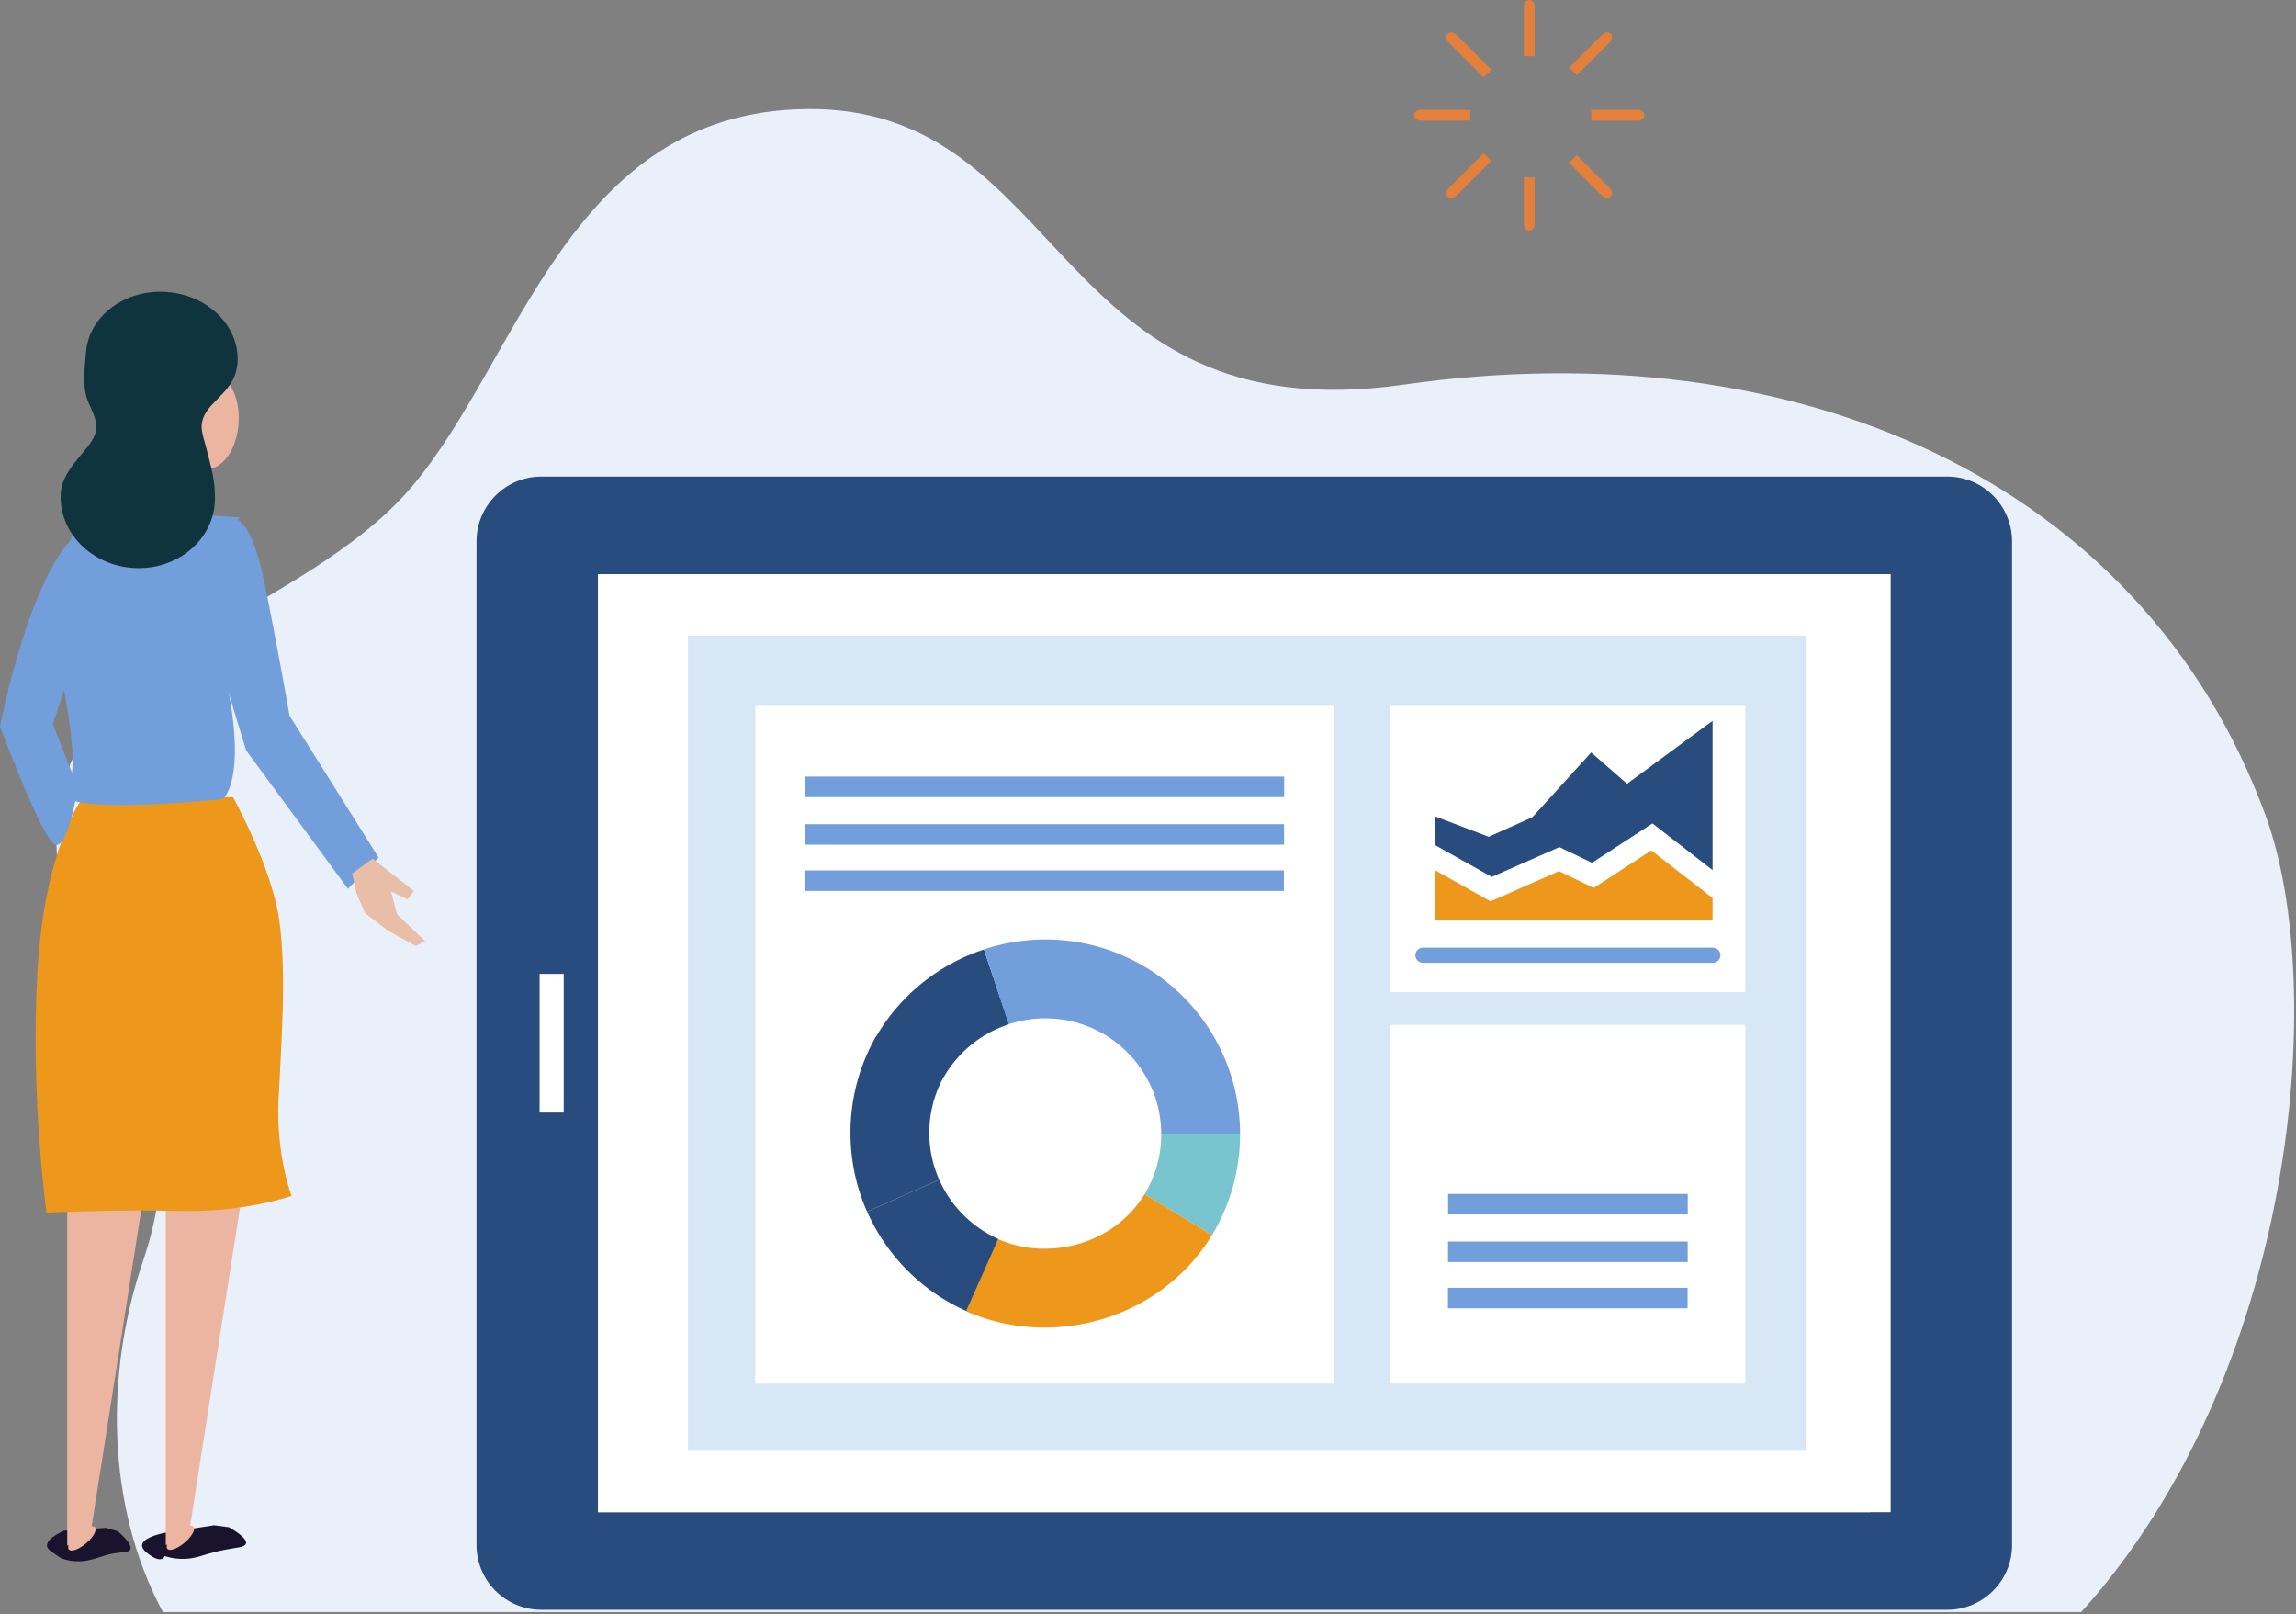
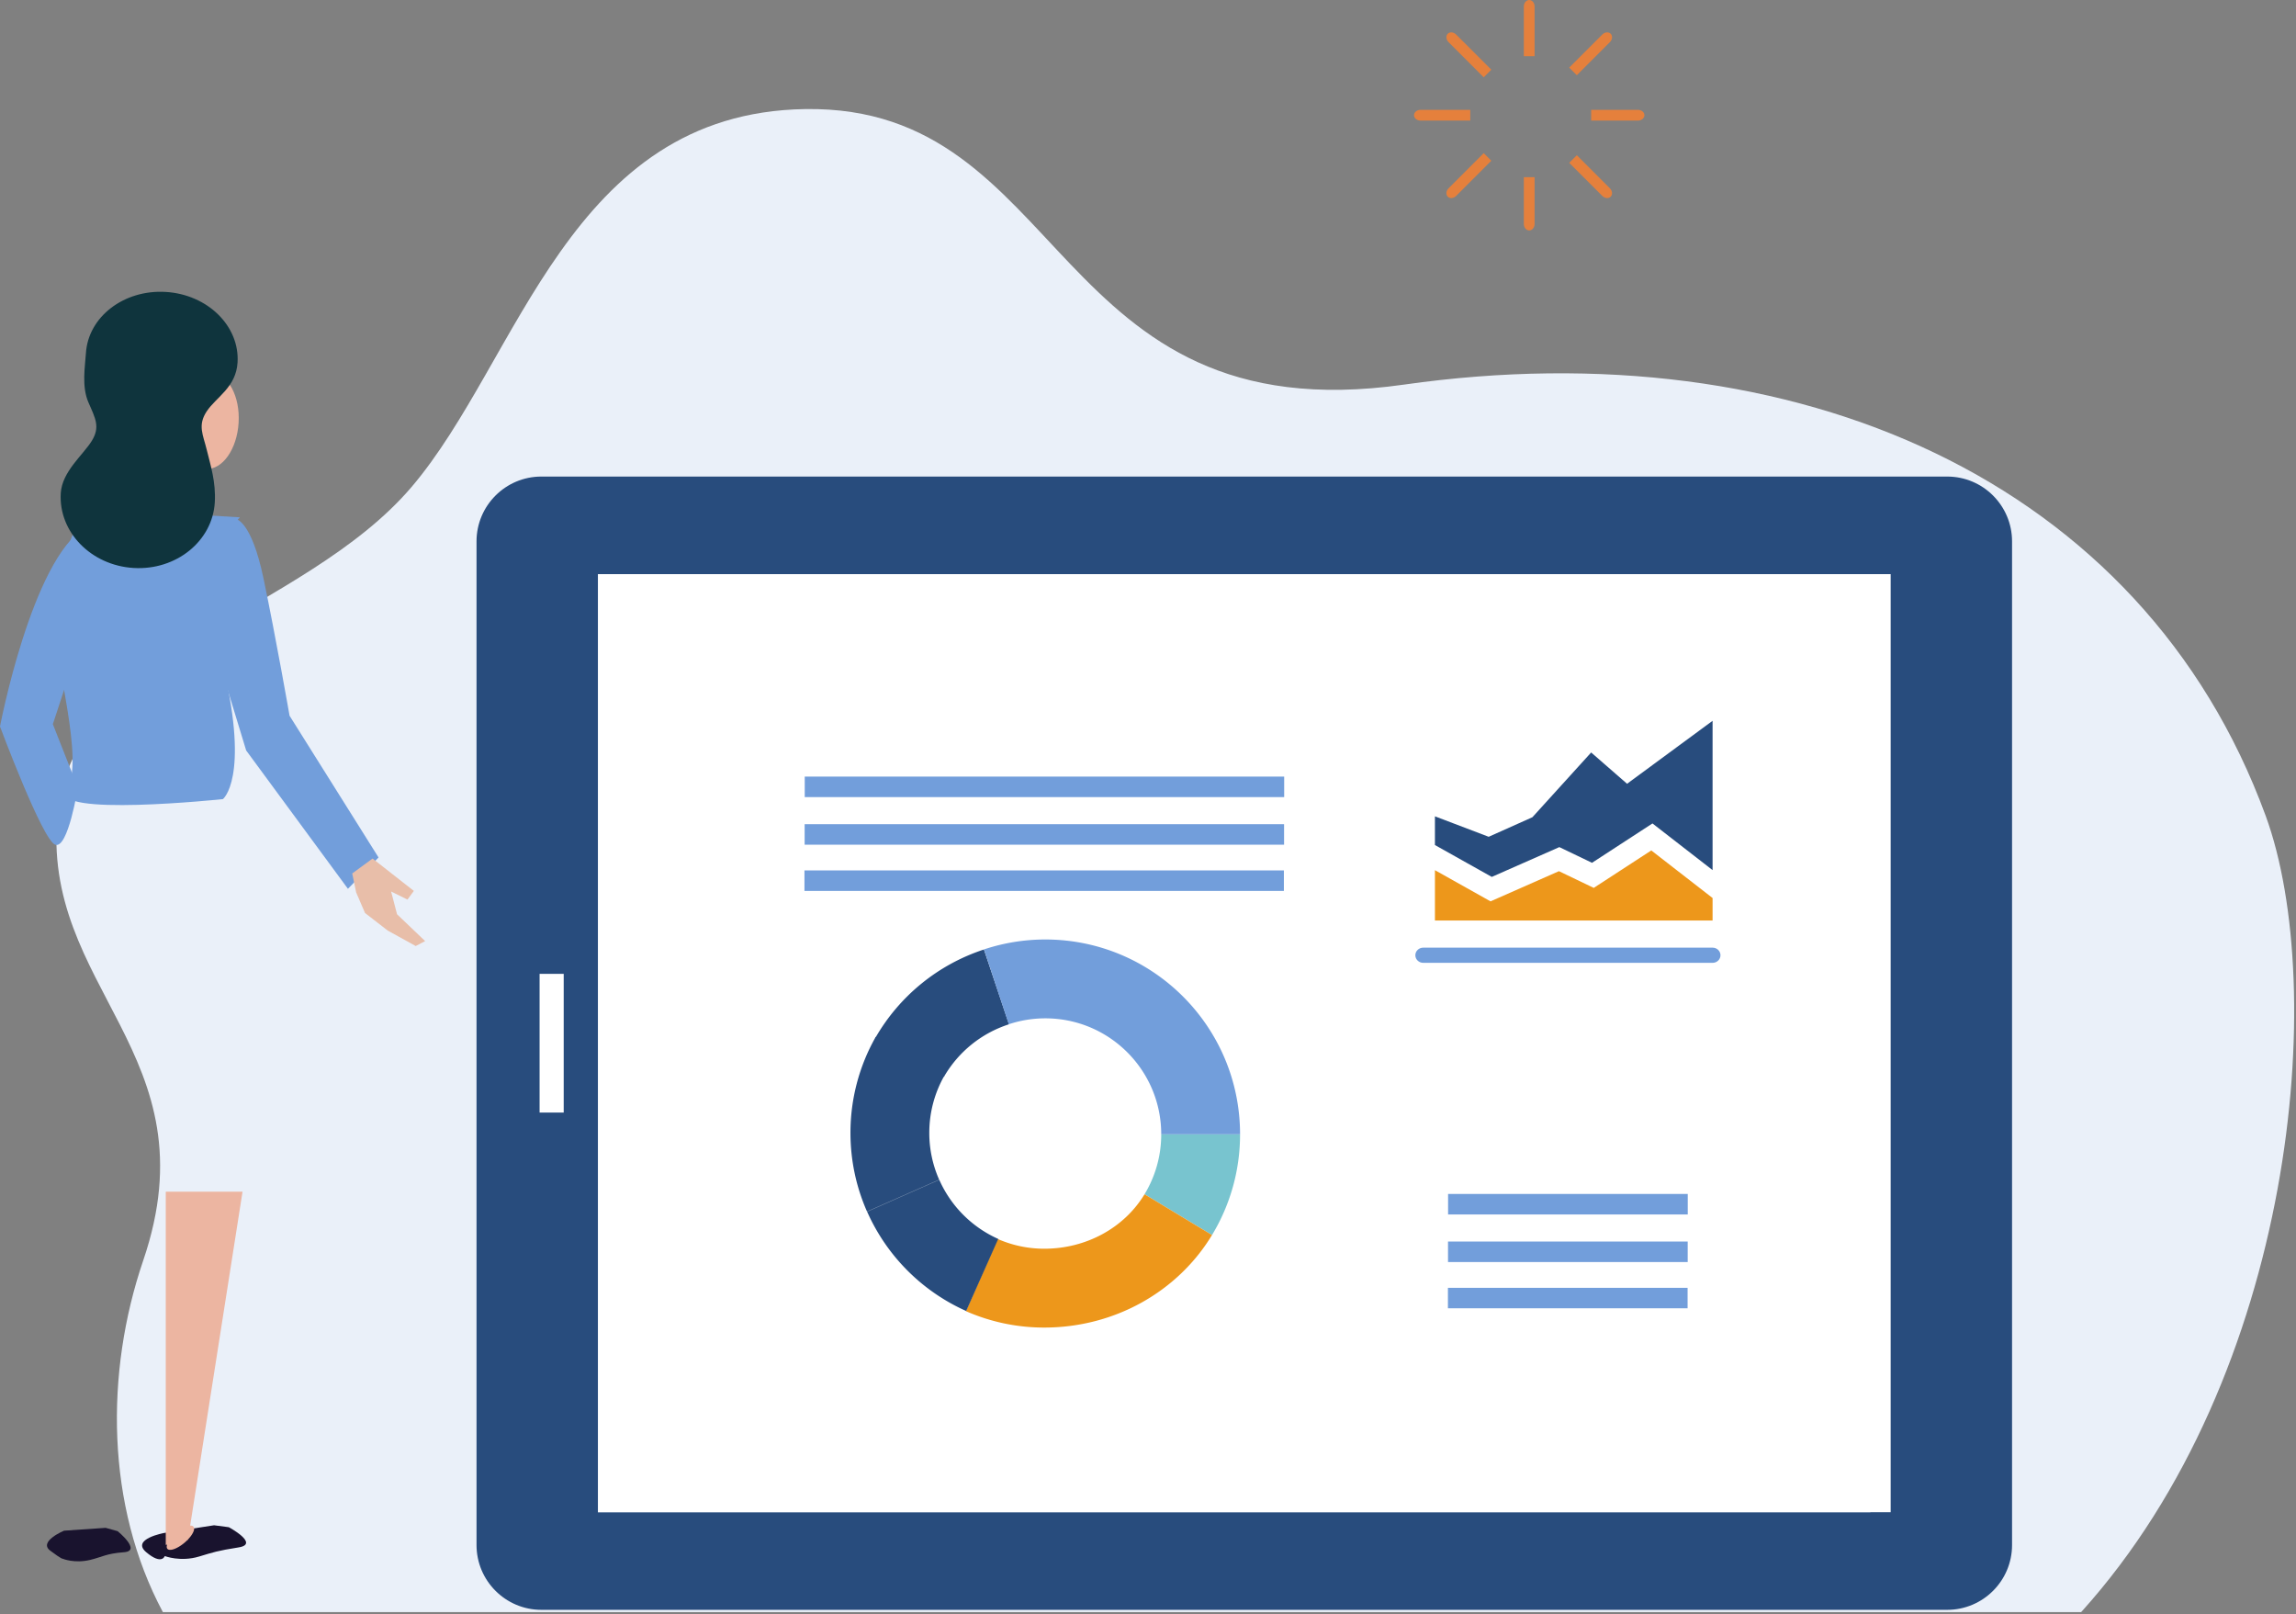
<svg xmlns="http://www.w3.org/2000/svg" width="313" height="220" fill="none">
  <rect width="100%" height="100%" fill="#808080" stroke="none" />
  <g clip-path="url(#clip0_1485_12623)">
    <path d="M71.004 91.67c.079-.402.11-.827.09-1.264a.185.185 0 0 0-.108-.16l-.898-.398-.011-.057a4.313 4.313 0 0 0-.305-.917l-.025-.053.48-.86a.185.185 0 0 0-.007-.195 5.22 5.22 0 0 0-.823-.956.179.179 0 0 0-.189-.035l-.908.36-.049-.032a4.223 4.223 0 0 0-.856-.432l-.054-.02-.263-.951a.182.182 0 0 0-.14-.132 5.115 5.115 0 0 0-1.254-.089.182.182 0 0 0-.158.111l-.39.904-.057.012c-.313.067-.62.17-.91.308l-.052.025-.848-.486a.18.18 0 0 0-.191.008c-.167.113-.331.239-.5.384a5.53 5.53 0 0 0-.45.45.185.185 0 0 0-.034.19l.355.92-.032.05c-.173.27-.317.562-.427.867l-.02.055-.941.269a.183.183 0 0 0-.13.142 5.43 5.43 0 0 0-.089 1.266c.004.071.045.133.11.161l.898.396.012.057c.07.322.17.63.301.916l.024.053-.478.861a.187.187 0 0 0 .009.196c.135.198.256.359.38.505.133.152.282.304.441.45a.18.18 0 0 0 .19.035l.908-.361.048.032c.265.174.552.32.855.432l.054.02.264.954a.184.184 0 0 0 .142.132c.418.078.84.108 1.25.087a.182.182 0 0 0 .157-.11l.396-.906.056-.012c.315-.067.62-.17.909-.307l.052-.025.852.483c.06.035.135.031.192-.008.178-.122.346-.252.5-.385.145-.129.292-.275.447-.447a.187.187 0 0 0 .035-.192l-.36-.917.032-.05a4.25 4.25 0 0 0 .428-.87l.02-.055.94-.266a.183.183 0 0 0 .13-.142zm-.326-.254l-.011.072-.925.263a.183.183 0 0 0-.124.121c-.12.376-.293.73-.518 1.052a.186.186 0 0 0-.021.174l.354.901-.05.053a4.928 4.928 0 0 1-.29.28c-.1.086-.206.17-.315.25l-.058.043-.838-.475a.179.179 0 0 0-.172-.003c-.345.18-.715.304-1.098.371-.06.011-.11.051-.135.108l-.39.891h-.122c-.246 0-.496-.018-.746-.056l-.073-.01-.259-.937a.184.184 0 0 0-.119-.126 3.904 3.904 0 0 1-1.035-.523.18.18 0 0 0-.171-.021l-.893.354-.052-.05a5.005 5.005 0 0 1-.276-.292 4.958 4.958 0 0 1-.248-.319l-.043-.059.47-.845a.185.185 0 0 0 .004-.174 4.124 4.124 0 0 1-.366-1.112.183.183 0 0 0-.107-.135l-.881-.389v-.074a5.102 5.102 0 0 1 .055-.807l.011-.072.926-.264a.183.183 0 0 0 .124-.12c.121-.376.295-.73.517-1.05a.186.186 0 0 0 .02-.173l-.348-.905.05-.052c.092-.097.19-.19.289-.28.108-.093.212-.176.316-.252l.058-.043.834.477a.179.179 0 0 0 .173.004 3.79 3.79 0 0 1 1.1-.372.182.182 0 0 0 .136-.108l.383-.889.073-.001c.268-.006.537.014.799.056l.071.01.259.937c.016.06.06.106.12.126.37.12.718.296 1.035.522a.18.18 0 0 0 .171.02l.893-.353.052.051a4.496 4.496 0 0 1 .524.61l.043.059-.472.844a.186.186 0 0 0-.004.175c.179.353.303.727.37 1.11.01.061.05.113.106.138l.88.39.001.074c.002.275-.017.546-.057.805z" fill="#fff" />
    <path d="M65.962 95.94c-.332 0-.668-.032-1.003-.095a.237.237 0 0 1-.183-.17l-.257-.927-.029-.011a4.326 4.326 0 0 1-.865-.438l-.026-.017-.883.351a.23.23 0 0 1-.244-.045 5.636 5.636 0 0 1-.445-.454 5.938 5.938 0 0 1-.384-.51.24.24 0 0 1-.012-.251l.466-.838-.013-.029a4.55 4.55 0 0 1-.305-.927l-.007-.03-.873-.385a.236.236 0 0 1-.14-.207c-.02-.437.01-.868.089-1.279a.236.236 0 0 1 .166-.183l.916-.261.01-.03c.113-.308.258-.604.434-.878l.016-.026-.345-.895a.239.239 0 0 1 .044-.245 5.64 5.64 0 0 1 .454-.454 5.61 5.61 0 0 1 .506-.39.232.232 0 0 1 .246-.009l.824.473.029-.014c.294-.139.603-.244.92-.312l.03-.006.38-.879a.235.235 0 0 1 .203-.142c.434-.022.86.008 1.267.09a.234.234 0 0 1 .18.168l.256.925.03.011c.303.112.595.26.866.437l.026.017.883-.35a.23.23 0 0 1 .244.047 5.28 5.28 0 0 1 .83.965c.05.075.055.17.01.25l-.467.836.013.028c.138.299.242.611.309.93l.006.03.873.386a.239.239 0 0 1 .14.207c.019.44-.012.87-.092 1.277a.236.236 0 0 1-.167.183l-.914.26-.01.029a4.32 4.32 0 0 1-.434.88l-.017.027.35.891a.241.241 0 0 1-.045.248c-.156.173-.304.32-.451.45a5.645 5.645 0 0 1-.506.39.23.23 0 0 1-.246.01l-.829-.47-.028.014a4.213 4.213 0 0 1-.92.31l-.03.007-.385.882a.234.234 0 0 1-.203.141 5.15 5.15 0 0 1-.258.007zm-2.351-1.776l.07.047c.262.171.546.315.845.427l.08.029.27.98a.13.13 0 0 0 .102.094c.415.078.83.107 1.237.087a.13.13 0 0 0 .112-.079l.407-.931.083-.018c.31-.066.612-.168.897-.303l.077-.037.875.497a.127.127 0 0 0 .136-.006c.177-.121.344-.25.496-.381.144-.128.289-.273.443-.443a.134.134 0 0 0 .024-.137l-.37-.942.047-.072c.173-.269.315-.558.423-.86l.03-.08.965-.274a.13.13 0 0 0 .092-.101c.079-.399.109-.82.09-1.252a.132.132 0 0 0-.077-.115l-.922-.408-.018-.084a4.272 4.272 0 0 0-.3-.906l-.036-.078.493-.883a.132.132 0 0 0-.005-.139 5.166 5.166 0 0 0-.815-.946.126.126 0 0 0-.135-.025l-.933.37-.071-.048a4.176 4.176 0 0 0-.846-.426l-.08-.03-.27-.977a.13.13 0 0 0-.1-.094 5.066 5.066 0 0 0-1.24-.088.13.13 0 0 0-.113.08l-.4.928-.084.018a4.12 4.12 0 0 0-.898.304l-.077.037-.871-.5a.13.13 0 0 0-.137.006 5.53 5.53 0 0 0-.495.38c-.157.14-.307.29-.445.446a.132.132 0 0 0-.024.136l.364.945-.046.072a4.33 4.33 0 0 0-.422.857l-.029.08-.967.276a.13.13 0 0 0-.093.101 5.387 5.387 0 0 0-.087 1.254c.002.05.032.095.078.115l.922.406.018.084c.069.319.17.623.298.905l.035.078-.492.884a.133.133 0 0 0 .007.14c.134.197.254.356.377.5.133.152.28.302.436.446a.128.128 0 0 0 .135.025l.934-.371zm2.354 1.407c-.249 0-.503-.02-.754-.057l-.106-.016-.268-.97a.13.13 0 0 0-.085-.09 3.956 3.956 0 0 1-1.049-.53.128.128 0 0 0-.122-.015l-.924.367-.076-.075a5.077 5.077 0 0 1-.279-.293 5.015 5.015 0 0 1-.251-.323l-.063-.087.487-.875a.132.132 0 0 0 .002-.124 4.176 4.176 0 0 1-.37-1.126.13.13 0 0 0-.076-.096l-.913-.403v-.108a5.147 5.147 0 0 1 .056-.816l.016-.106.958-.273a.131.131 0 0 0 .088-.086c.123-.38.3-.738.524-1.063a.133.133 0 0 0 .015-.124l-.361-.936.073-.077c.094-.098.192-.193.292-.282a5.46 5.46 0 0 1 .32-.256l.086-.063.863.494a.127.127 0 0 0 .123.003c.35-.182.725-.309 1.115-.377a.13.13 0 0 0 .097-.077l.397-.92.106-.002c.262-.006.535.013.808.056l.105.017.267.969a.131.131 0 0 0 .085.09c.375.122.728.3 1.05.529a.127.127 0 0 0 .122.015l.924-.366.076.074a4.502 4.502 0 0 1 .53.616l.063.087-.489.874a.133.133 0 0 0-.002.125c.18.358.307.737.374 1.125a.13.13 0 0 0 .076.099l.912.403v.109c.003.278-.017.552-.057.813l-.017.106-.957.272a.13.13 0 0 0-.088.087c-.12.38-.297.739-.526 1.065a.133.133 0 0 0-.014.125l.366.932-.074.078c-.103.107-.199.2-.292.282-.101.088-.208.173-.319.254l-.086.063-.866-.491a.127.127 0 0 0-.123-.003c-.35.182-.725.309-1.113.376a.13.13 0 0 0-.096.077l-.403.923-.157.001zm-.777-.168l.038.006c.247.037.495.056.74.056h.087l.376-.86a.235.235 0 0 1 .174-.139c.378-.066.742-.189 1.083-.366a.23.23 0 0 1 .222.004l.808.459.031-.023c.109-.08.214-.164.312-.249.091-.08.185-.17.286-.276l.027-.028-.342-.869a.24.24 0 0 1 .027-.225c.222-.317.394-.666.511-1.037a.235.235 0 0 1 .16-.156l.892-.253.006-.04c.04-.254.059-.522.057-.796v-.04l-.85-.376a.237.237 0 0 1-.137-.176 3.898 3.898 0 0 0-.364-1.096.24.24 0 0 1 .004-.225l.456-.814-.023-.032a4.44 4.44 0 0 0-.518-.603l-.028-.027-.862.341a.23.23 0 0 1-.22-.027 3.795 3.795 0 0 0-1.022-.515.236.236 0 0 1-.154-.162l-.249-.903-.038-.006a4.493 4.493 0 0 0-.79-.055h-.039l-.37.858a.235.235 0 0 1-.175.14c-.38.066-.745.19-1.085.366a.23.23 0 0 1-.223-.005l-.804-.46-.031.023a5.28 5.28 0 0 0-.313.25c-.097.087-.194.18-.285.276l-.027.028.336.873a.24.24 0 0 1-.026.222c-.22.317-.39.665-.51 1.036a.237.237 0 0 1-.16.155l-.893.255-.006.038c-.039.258-.058.527-.055.799v.04l.85.375a.236.236 0 0 1 .137.174c.072.393.194.762.362 1.097a.239.239 0 0 1-.005.224l-.453.816.023.031c.084.117.164.22.245.316.085.097.177.194.272.287l.028.028.862-.343a.232.232 0 0 1 .22.028c.31.22.653.393 1.022.516a.236.236 0 0 1 .153.162l.25.903z" fill="#fff" />
    <path d="M65.952 92.344a1.656 1.656 0 0 1-1.644-1.664c0-.918.738-1.664 1.644-1.664.907 0 1.645.746 1.645 1.664 0 .917-.738 1.663-1.645 1.663zm0-3.068c-.764 0-1.387.63-1.387 1.404 0 .774.623 1.403 1.387 1.403.765 0 1.388-.63 1.388-1.403 0-.774-.623-1.404-1.388-1.404z" fill="#fff" />
    <path d="M65.953 92.45a1.761 1.761 0 0 1-1.75-1.77c0-.976.785-1.77 1.75-1.77.964 0 1.748.794 1.748 1.77 0 .975-.784 1.77-1.748 1.77zm0-3.328a1.55 1.55 0 0 0-1.54 1.558c0 .859.69 1.558 1.54 1.558a1.55 1.55 0 0 0 1.54-1.558 1.55 1.55 0 0 0-1.54-1.558zm0 3.067a1.503 1.503 0 0 1-1.492-1.51c0-.832.669-1.509 1.492-1.509.822 0 1.491.677 1.491 1.51 0 .832-.669 1.51-1.492 1.51zm0-2.807c-.708 0-1.283.582-1.283 1.298 0 .715.575 1.297 1.282 1.297.708 0 1.283-.582 1.283-1.297 0-.716-.575-1.298-1.282-1.298z" fill="#fff" />
    <path d="M19.521 171.807c-5.217 15.289-5.084 33.394 2.685 47.912H283.71c29.244-32.385 33.754-85.076 25.145-108.563-16.785-45.788-64.083-66.323-117.471-58.735-48.31 6.866-45.708-38.114-81.621-37.555-32.236.502-38.912 34.223-53.678 51.53C41.319 83.7 10.179 88.732 7.873 110.722c-2.522 24.042 21.28 32.857 11.648 61.084z" fill="#EAF0F9" />
    <path d="M274.291 210.576V73.782c0-4.869-3.961-8.83-8.83-8.83H73.792c-4.869 0-8.83 3.961-8.83 8.83v136.794c0 4.87 3.961 8.831 8.83 8.831h191.669c4.869 0 8.83-3.961 8.83-8.831zm-192.782-4.472v-.041h2.262V78.296h-2.262v-.041h176.235l-2.763.04h.501v127.768h-.501v.041H81.509z" fill="#284C7D" />
    <path d="M257.744 78.254H81.509v127.85h176.235V78.254zM76.848 132.728h-3.289v18.903h3.289v-18.903z" fill="#fff" />
-     <path d="M246.255 86.628H93.788V197.73h152.467V86.628z" fill="#D7E7F5" />
    <path d="M237.928 96.209h-48.367v39.003h48.367V96.209zm-56.128 0h-78.831v92.373H181.8V96.209z" fill="#fff" />
    <path d="M158.304 154.594c0 2.992-.832 5.789-2.276 8.173l9.199 5.559a26.427 26.427 0 0 0 3.823-13.732h-10.746z" fill="#78C4CF" />
    <path d="M131.676 178.699a26.455 26.455 0 0 0 10.681 2.238c9.635 0 18.218-4.93 22.87-12.611l-9.199-5.559c-2.769 4.572-7.936 7.424-13.671 7.424-2.262 0-4.411-.479-6.357-1.335l-4.324 9.843z" fill="#ED971B" />
    <path d="M131.714 178.681l4.368-9.824a15.856 15.856 0 0 1-8.035-8.057l-9.835 4.342a26.646 26.646 0 0 0 13.502 13.539zm-13.518-13.556l9.835-4.342a15.741 15.741 0 0 1-1.346-6.381c0-2.832.748-5.487 2.052-7.785l-9.355-5.297a26.423 26.423 0 0 0-3.443 13.082c0 3.816.807 7.444 2.257 10.723z" fill="#284C7D" />
    <path d="M137.549 139.603l-3.415-10.193a26.618 26.618 0 0 0-14.815 12.067l9.356 5.297a15.844 15.844 0 0 1 8.874-7.171z" fill="#284C7D" />
    <path d="M142.503 128.046c-2.923 0-5.732.48-8.362 1.352l3.385 10.199a15.78 15.78 0 0 1 4.977-.805c8.727 0 15.801 7.075 15.801 15.802h10.746c0-14.662-11.886-26.548-26.547-26.548zm32.561-22.199h-65.359v2.793h65.359v-2.793zm-.013 6.484h-65.359v2.793h65.359v-2.793zm-.025 6.303h-65.359v2.794h65.359v-2.794z" fill="#729EDB" />
    <path d="M237.928 139.672h-48.367v48.909h48.367v-48.909z" fill="#fff" />
    <path d="M230.081 162.73h-32.673v2.794h32.673v-2.794zm-.007 6.484H197.4v2.794h32.674v-2.794zm-.014 6.304h-32.673v2.793h32.673v-2.793zm3.406-44.29h-39.442c-.596 0-1.079-.464-1.079-1.035 0-.572.483-1.036 1.079-1.036h39.442c.595 0 1.078.464 1.078 1.036 0 .571-.483 1.035-1.078 1.035z" fill="#729EDB" />
    <path d="M225.271 112.229l-8.241 5.364-4.454-2.138-9.211 4.061-7.749-4.344v-3.913l7.328 2.788 5.96-2.666 8.01-8.825 4.894 4.266 11.658-8.58v20.347l-8.195-6.36z" fill="#284C7D" />
    <path d="M203.195 122.847l9.325-4.112 4.745 2.278 7.845-5.105 8.356 6.485v3.066h-37.85v-6.861l7.579 4.249z" fill="#ED971B" />
    <path d="M23.936 54.21l-1.181 1.14 1.62 2.476-3.626-.609-2.278 1.72.093 1.445 3.126 1.9 3.36 1.102 2.994.348 1.809-3.45-5.917-6.072z" fill="#E8BEA9" />
    <path d="M27.14 212.143c-2.549.768-4.678-.064-4.678-.064s-.398 1.273-2.527-.524c-2.129-1.796 2.453-2.626 2.453-2.626l6.793-1.045 2.015.263s4.246 2.29 1.33 2.752c-2.917.463-3.41.65-5.385 1.244z" fill="#19132E" />
    <path d="M22.597 162.417h10.467l-7.14 45.518c.225-.016.396.04.482.178.203.329-.132 1.022-.776 1.698l-.011.073-.076.017a6.128 6.128 0 0 1-.48.435c-1 .812-2.018 1.132-2.275.716-.08-.129-.076-.314-.004-.532l-.187.041v-48.144z" fill="#ECB5A1" />
    <path d="M12.292 212.603c-2.158.519-3.75-.162-3.75-.162s-.047.138-1.699-1.103c-1.652-1.24 1.887-2.717 1.887-2.717l5.671-.388 1.637.455s3.31 2.687.874 2.868c-2.436.18-2.948.645-4.62 1.047z" fill="#19132E" />
-     <path d="M9.168 162.507h10.467l-7.14 45.518c.226-.016.397.04.482.178.204.329-.132 1.021-.776 1.698l-.011.073-.076.017a6.128 6.128 0 0 1-.48.435c-.999.811-2.017 1.132-2.274.716-.08-.129-.077-.314-.005-.533l-.187.042v-48.144z" fill="#ECB5A1" />
-     <path d="M6.335 165.276s9.525-.464 18.229-.232c8.703.232 15.187-2.055 15.187-2.055s-2.144-5.519-1.774-13.178c.37-7.659 1.122-17.303.077-24.51-1.046-7.206-6.283-16.642-6.283-16.642H11.322s-5.164 6.56-6.198 23.439c-1.033 16.879 1.211 33.178 1.211 33.178z" fill="#ED971B" />
    <path d="M9.085 107.633c-2.52 3.784 21.3 1.283 21.3 1.283s3.604-2.807.114-17.786c-3.49-14.979 2.199-20.62 2.199-20.62l-21.3-1.283S7.16 78.393 7.303 84.26c.142 5.865 4.302 19.591 1.782 23.374z" fill="#729EDB" />
    <path d="M0 99.015s4.356-22.78 11.628-27.117c7.272-4.338.384 12.18.384 12.18l-4.807 14.62 3.407 8.637s-1.328 8.409-3.08 7.794C5.783 114.514 0 99.015 0 99.015zm33.56 3.269l13.871 18.851 4.173-4.269-12.13-19.319s-1.882-10.754-3.551-18.713c-1.67-7.96-3.773-8.086-3.773-8.086s-2.78 3.8-3.054 8.359C28.82 83.665 30.16 91.13 30.16 91.13l3.399 11.154z" fill="#729EDB" />
-     <path d="M32.528 57.62c.217-3.609-1.417-6.643-3.65-6.777-2.233-.135-4.22 2.681-4.437 6.29-.217 3.607 1.417 6.642 3.65 6.776 2.233.134 4.22-2.681 4.437-6.29z" fill="#ECB5A1" />
+     <path d="M32.528 57.62c.217-3.609-1.417-6.643-3.65-6.777-2.233-.135-4.22 2.681-4.437 6.29-.217 3.607 1.417 6.642 3.65 6.776 2.233.134 4.22-2.681 4.437-6.29" fill="#ECB5A1" />
    <path d="M12.507 60.098c1.172-1.903.51-3.051-.45-5.249-.959-2.197-.448-4.98-.345-6.693.299-4.966 5.17-8.712 10.878-8.368 5.708.343 10.094 4.647 9.795 9.613-.205 3.399-2.908 4.715-4.194 6.644-1.287 1.928-.501 3.219 0 5.283.502 2.065 1.258 4.356 1.09 7.154-.319 5.28-5.277 9.278-11.075 8.929-5.798-.35-10.241-4.913-9.923-10.194.178-2.953 3.051-5.216 4.224-7.12z" fill="#0F343D" />
    <path d="M56.417 121.424l-.87 1.184-2.229-1.103.81 3.103 3.831 3.659-1.288.667-3.815-2.106-3.095-2.394-1.207-2.805-.537-2.583 2.776-2.031 5.624 4.409z" fill="#E8BEA9" />
    <path d="M207.736.884v6.781h1.466V.885c0-.489-.328-.885-.733-.885-.405 0-.733.396-.733.884zm0 29.637c0 .488.328.885.733.885.405 0 .733-.397.733-.885v-6.373h-1.466v6.373zm-14.97-14.818c0 .405.397.733.885.733h6.78V14.97h-6.78c-.488 0-.885.328-.885.733zm30.522-.733h-6.373v1.466h6.373c.488 0 .884-.328.884-.733 0-.405-.396-.733-.884-.733zm-25.815-9.227l4.794 4.795 1.037-1.037-4.795-4.794c-.345-.346-.857-.394-1.143-.108-.287.287-.239.799.107 1.144zM218.429 26.7c.346.346.858.394 1.144.108.286-.287.238-.799-.107-1.144l-4.506-4.506-1.037 1.036 4.506 4.506zm-21.063.108c.286.286.798.238 1.143-.107l4.795-4.795-1.037-1.036-4.794 4.794c-.346.346-.394.858-.107 1.144zm21.063-22.1l-4.506 4.506 1.037 1.036 4.506-4.506c.345-.345.393-.857.107-1.144-.286-.286-.798-.238-1.144.108z" fill="#E5803C" />
  </g>
  <defs>
    <clipPath id="clip0_1485_12623">
      <path fill="#fff" d="M0 0H312.753V219.719H0z" />
    </clipPath>
  </defs>
</svg>